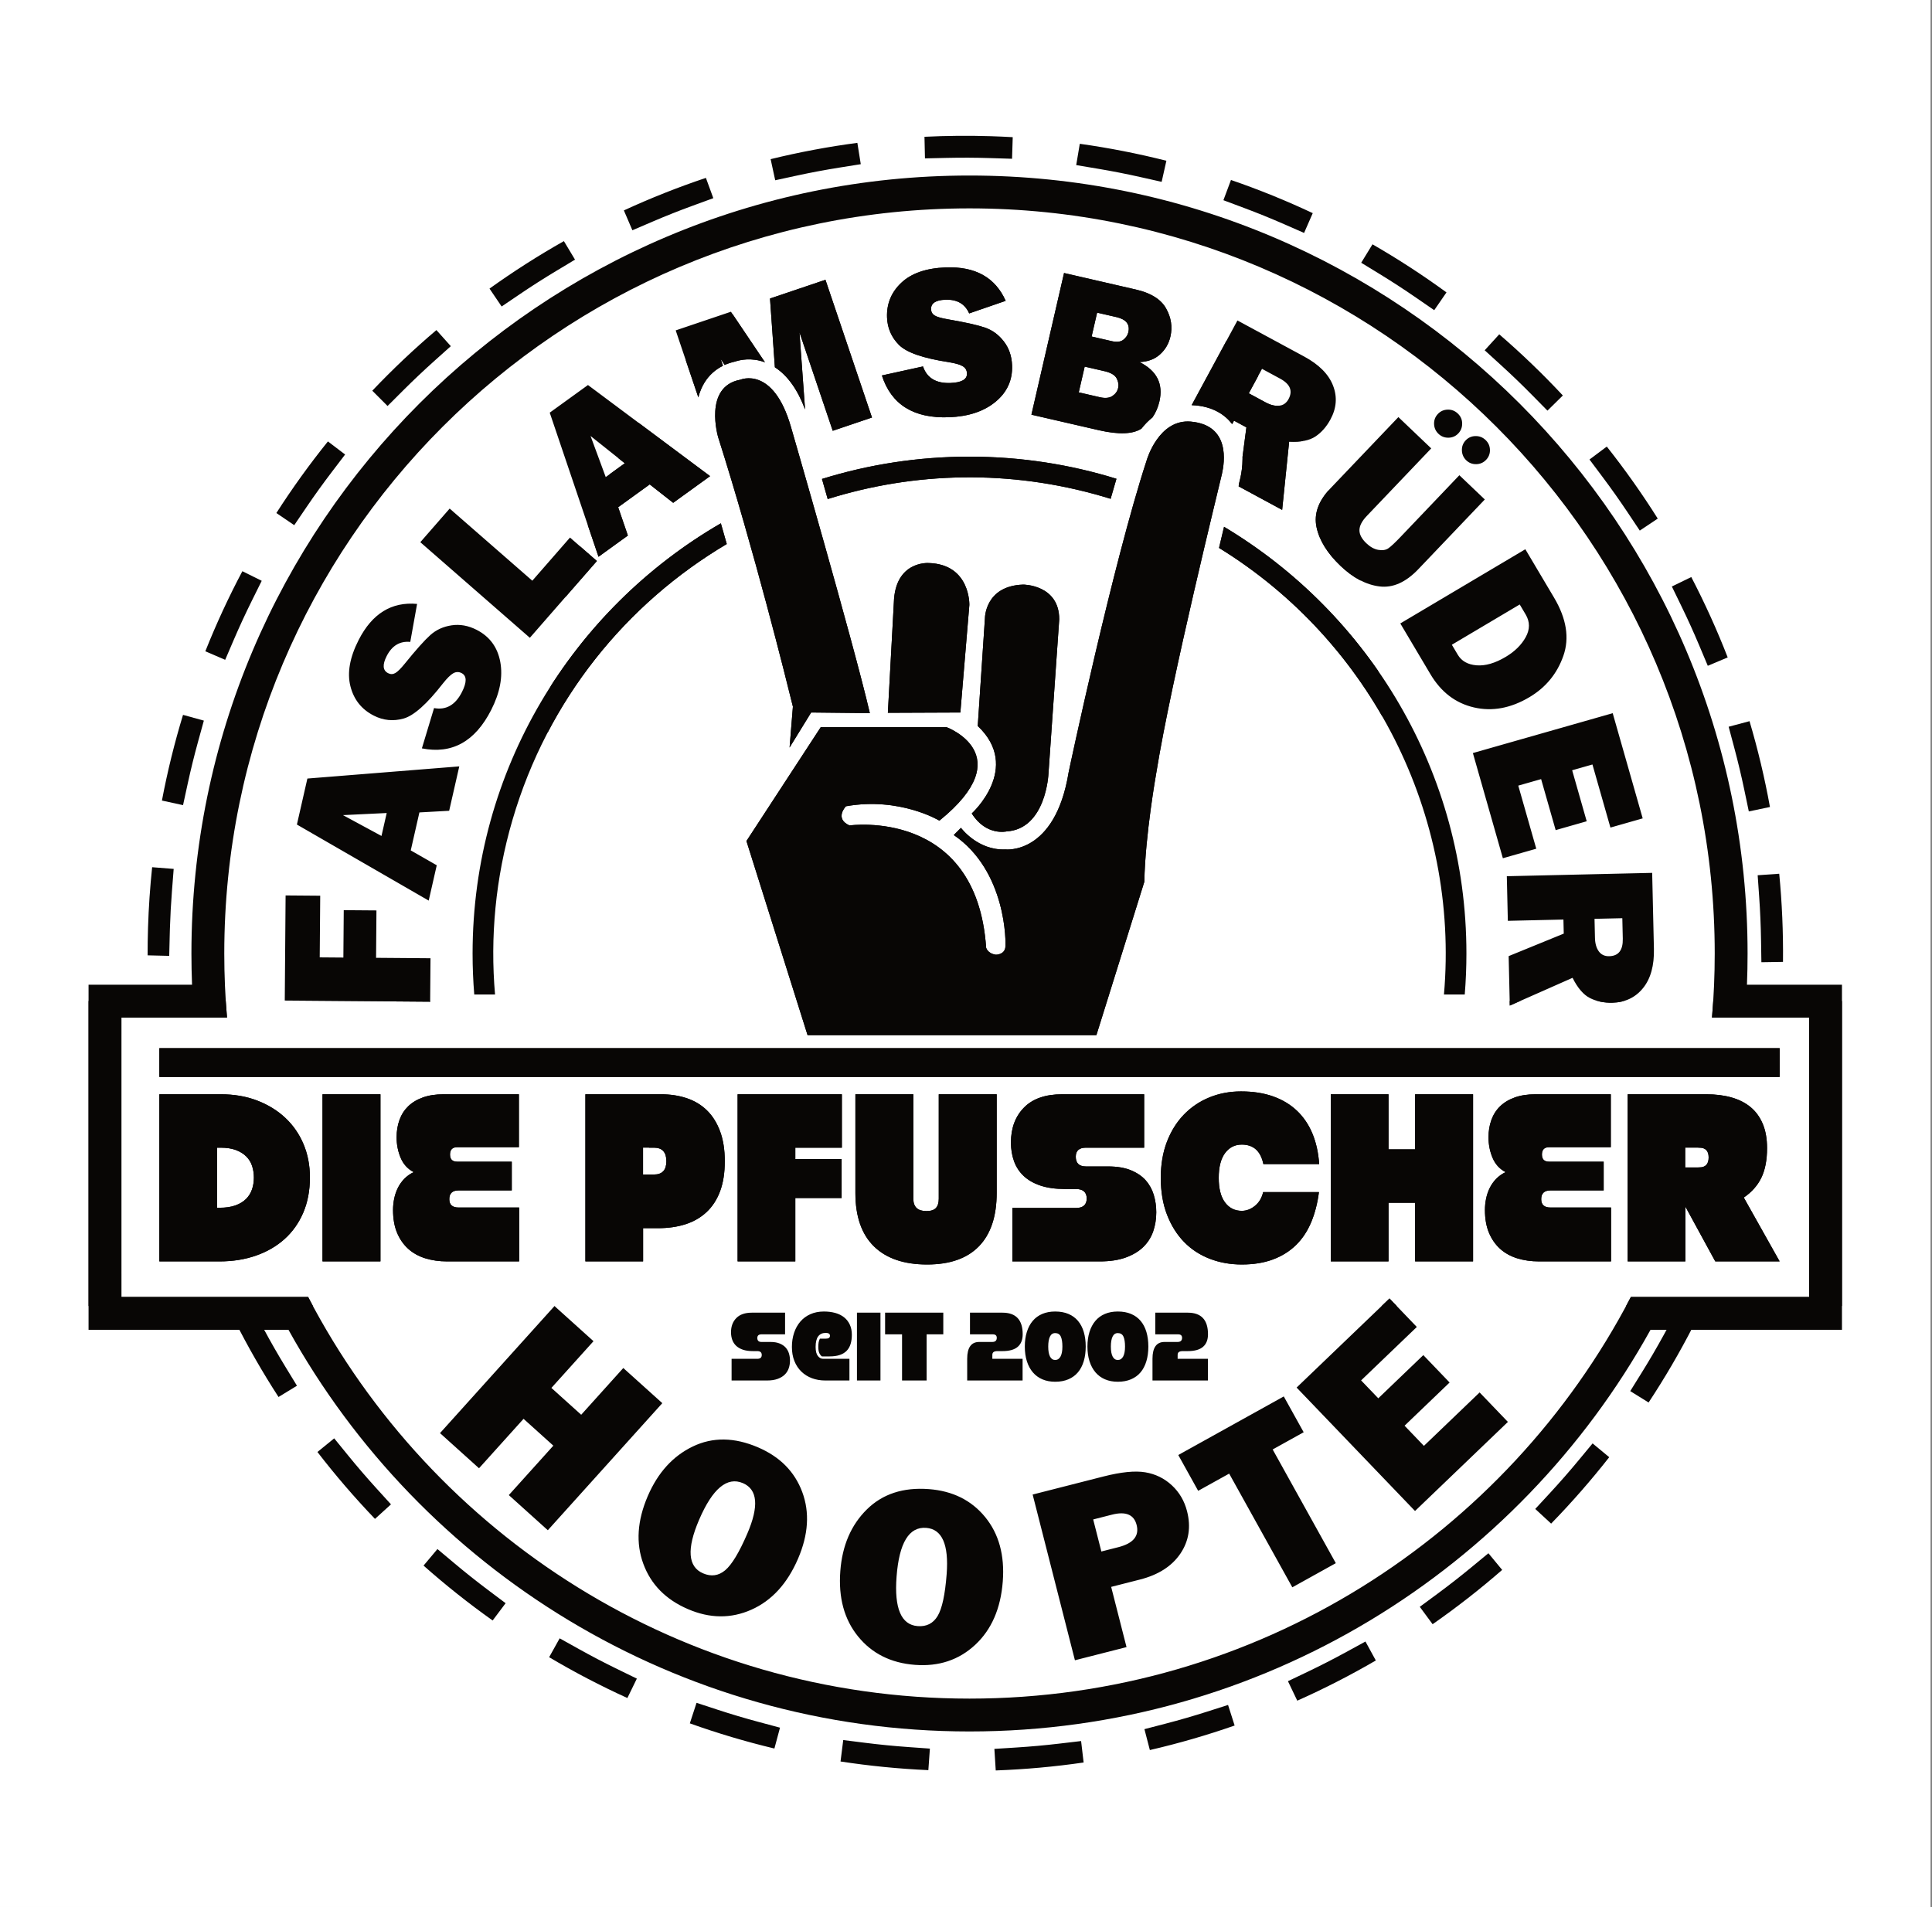
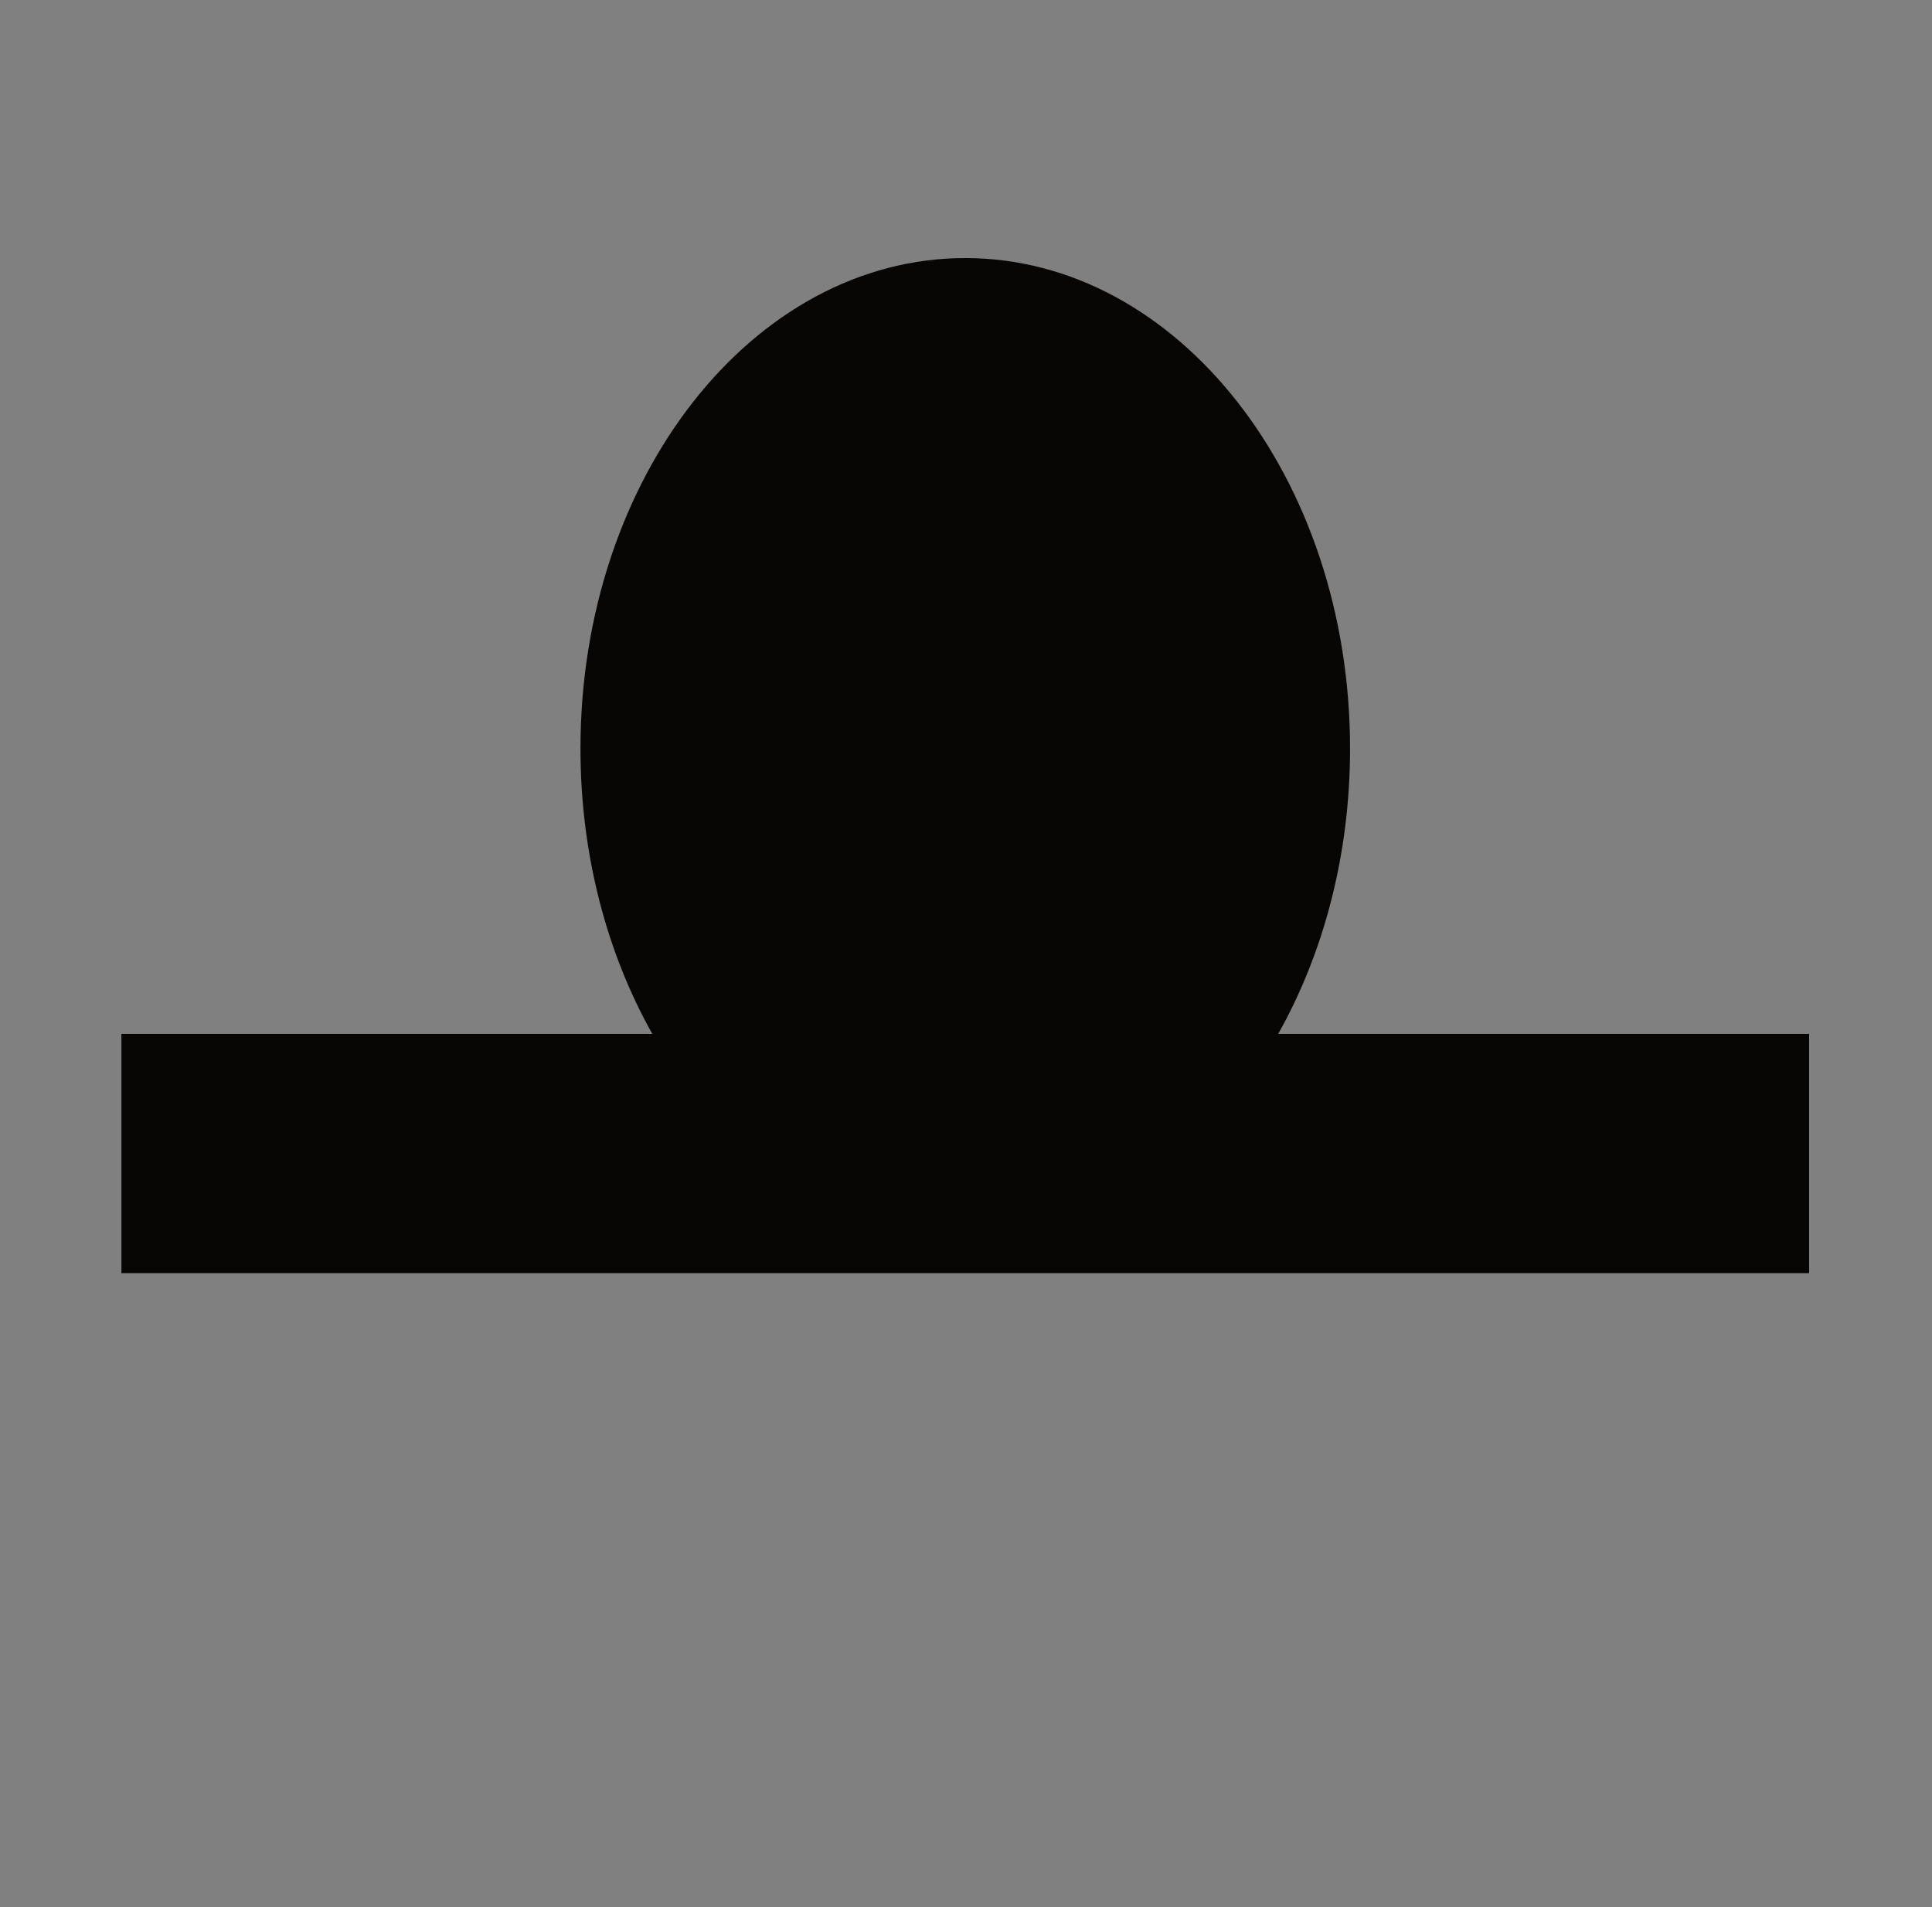
<svg xmlns="http://www.w3.org/2000/svg" width="100%" height="100%" viewBox="0 0 941 929" version="1.1" xml:space="preserve" style="fill-rule:evenodd;clip-rule:evenodd;stroke-linejoin:round;stroke-miterlimit:2;">
  <rect x="0" y="0" width="941" height="929" fill="#808080" stroke="none" />
-   <rect x="0" y="0" width="940.279" height="928.951" style="fill:white;" />
  <g transform="matrix(1.121,0.035,-0.035,1.121,-62.523,-64.572)">
-     <path d="M134.54,468.541C134.409,464.582 134.343,460.607 134.343,456.616C134.343,447.74 134.669,438.938 135.311,430.224L144.685,430.664L144.684,430.666L144.239,440.165C143.983,445.617 143.853,451.102 143.853,456.616C143.853,457.401 143.856,458.185 143.861,458.968L143.925,468.479L134.54,468.541ZM146.651,363.671L155.77,365.879L153.532,375.122C152.063,381.189 150.755,387.318 149.612,393.505L147.883,402.857L138.657,401.152C140.657,388.422 143.335,375.916 146.651,363.671ZM170.463,300.498L178.994,304.404L175.035,313.051C172.432,318.736 169.979,324.504 167.681,330.349L164.201,339.2L155.47,335.767C159.844,323.693 164.856,311.923 170.463,300.498ZM205.838,242.995L213.477,248.446L207.952,256.187C204.314,261.284 200.812,266.483 197.45,271.78L192.353,279.81L184.431,274.781C191.003,263.788 198.153,253.178 205.838,242.995ZM251.417,193.187L257.894,199.977L251.012,206.542C246.476,210.868 242.057,215.317 237.761,219.882L231.244,226.808L224.41,220.377C232.92,210.838 241.936,201.76 251.417,193.187ZM305.55,152.841L310.632,160.728L302.637,165.88C297.363,169.278 292.187,172.815 287.115,176.487L279.411,182.064L273.908,174.463C284.04,166.709 294.601,159.487 305.55,152.841ZM366.336,123.464L369.828,132.171L361.001,135.712C355.172,138.05 349.422,140.542 343.755,143.184L335.135,147.202L331.171,138.698C342.558,133.012 354.294,127.921 366.336,123.464ZM431.604,106.204L433.372,115.418L424.032,117.21C417.854,118.396 411.733,119.746 405.677,121.257L396.449,123.558L394.179,114.454C406.402,111.053 418.89,108.29 431.604,106.204ZM498.964,101.631L498.964,111.017L489.453,111.017C483.146,111.017 476.878,111.186 470.654,111.52L461.157,112.03L460.654,102.66C470.153,101.896 479.758,101.506 489.453,101.506C492.633,101.506 495.803,101.548 498.964,101.631ZM565.982,109.788L564.214,119.003L554.874,117.21C548.746,116.034 542.562,115.021 536.324,114.174L526.9,112.894L528.163,103.596C540.986,104.989 553.605,107.065 565.982,109.788ZM630.224,130.545L626.732,139.253L617.904,135.712C612.104,133.385 606.226,131.212 600.275,129.196L591.268,126.144L594.278,117.258C606.557,121.051 618.553,125.494 630.224,130.545ZM689.346,163.143L684.264,171.031L676.269,165.879C671.007,162.489 665.647,159.238 660.195,156.13L651.932,151.421L656.578,143.269C667.879,149.314 678.815,155.953 689.346,163.143ZM741.253,206.315L734.776,213.106L727.894,206.542C723.359,202.216 718.707,198.013 713.943,193.936L706.716,187.753L712.817,180.623C722.752,188.676 732.245,197.254 741.253,206.315ZM784.117,258.478L776.479,263.929L770.954,256.187C767.31,251.081 763.531,246.079 759.622,241.184L753.687,233.753L761.019,227.897C769.248,237.656 776.962,247.863 784.117,258.478ZM816.361,317.793L807.83,321.699L803.871,313.051C801.257,307.343 798.493,301.718 795.582,296.181L791.157,287.762L799.463,283.397C805.689,294.508 811.336,305.987 816.361,317.793ZM836.73,382.158L827.611,384.366L825.374,375.122C823.894,369.011 822.252,362.963 820.452,356.984L817.711,347.877L826.695,345.173C830.682,357.229 834.04,369.571 836.73,382.158ZM844.487,449.225L835.113,449.665L834.667,440.165C834.372,433.869 833.907,427.617 833.279,421.414L832.32,411.952L841.656,411.006C843.267,423.553 844.223,436.305 844.487,449.225ZM839.516,516.556L830.228,515.23L831.572,505.815C832.453,499.641 833.171,493.414 833.721,487.139L834.551,477.665L843.899,478.484C843.115,491.372 841.642,504.075 839.516,516.556ZM821.864,581.719L812.999,578.648L816.113,569.661C818.158,563.758 820.047,557.783 821.776,551.74L824.392,542.596L833.412,545.177C830.209,557.634 826.347,569.828 821.864,581.719ZM792.124,642.328L784.003,637.627L788.768,629.396C791.904,623.981 794.896,618.473 797.741,612.877L802.05,604.399L810.414,608.651C804.912,620.235 798.802,631.474 792.124,642.328ZM751.456,696.22L744.368,690.071L750.599,682.887C754.705,678.154 758.684,673.308 762.531,668.355L768.366,660.845L775.776,666.601C768.199,676.912 760.078,686.799 751.456,696.22ZM701.379,741.503L695.572,734.131L703.043,728.246C707.97,724.366 712.788,720.354 717.494,716.217L724.636,709.937L730.832,716.984C721.469,725.669 711.637,733.856 701.379,741.503ZM643.666,776.534L639.357,768.199L647.805,763.832C653.381,760.949 658.869,757.919 664.263,754.747L672.461,749.926L677.217,758.015C666.408,764.767 655.211,770.954 643.666,776.534ZM580.35,799.966L577.708,790.964L586.834,788.285C592.864,786.515 598.826,784.585 604.715,782.499L613.68,779.324L616.812,788.168C604.951,792.733 592.784,796.678 580.35,799.966ZM513.73,810.908L512.847,801.566L522.316,800.671C528.586,800.079 534.808,799.319 540.976,798.395L550.382,796.987L551.771,806.266C539.303,808.477 526.61,810.037 513.73,810.908ZM446.238,809.119L447.121,799.777L456.589,800.671C462.797,801.258 469.051,801.68 475.35,801.933L484.852,802.315L484.475,811.692C471.552,811.514 458.794,810.645 446.238,809.119ZM380.304,794.609L382.947,785.607L392.072,788.285C398.064,790.044 404.123,791.645 410.245,793.082L419.504,795.257L417.358,804.39C404.751,801.786 392.386,798.513 380.304,794.609ZM318.343,767.799L322.652,759.464L331.101,763.832C336.657,766.704 342.301,769.431 348.028,772.005L356.702,775.905L352.855,784.462C341.013,779.518 329.496,773.95 318.343,767.799ZM262.584,729.732L268.391,722.361L275.862,728.246C280.783,732.122 285.811,735.867 290.941,739.476L298.72,744.948L293.321,752.623C282.657,745.54 272.398,737.895 262.584,729.732ZM214.986,681.851L222.075,675.702L228.307,682.887C232.415,687.623 236.65,692.247 241.006,696.753L247.616,703.59L240.87,710.113C231.748,701.166 223.105,691.731 214.986,681.851ZM177.252,625.867L185.372,621.166L190.138,629.397C193.282,634.827 196.57,640.165 199.996,645.404L205.201,653.364L197.348,658.499C190.086,648.017 183.373,637.126 177.252,625.867ZM150.815,563.746L159.68,560.675L162.793,569.661C164.85,575.598 167.064,581.461 169.431,587.246L173.032,596.048L164.348,599.601C159.216,587.962 154.692,575.998 150.815,563.746ZM136.701,497.726L145.99,496.4L147.334,505.815C148.224,512.046 149.28,518.224 150.497,524.344L152.354,533.672L143.152,535.503C140.344,523.142 138.181,510.538 136.701,497.726Z" style="fill:rgb(8,6,5);" />
-   </g>
+     </g>
  <path d="M317.706,503.615C295.688,464.45 282.722,416.463 282.722,364.647C282.722,232.775 366.701,125.711 470.14,125.711C573.578,125.711 657.557,232.775 657.557,364.647C657.557,416.463 644.592,464.45 622.574,503.615L881.15,503.615L881.15,620.196L59.13,620.196L59.13,503.615L317.706,503.615Z" style="fill:rgb(8,6,5);" />
-   <path d="M291.87,487.615C275.879,451.22 266.722,409.285 266.722,364.647C266.722,223.014 359.045,109.711 470.14,109.711C581.234,109.711 673.557,223.014 673.557,364.647C673.557,409.285 664.401,451.22 648.41,487.615L897.15,487.615L897.15,636.196L43.13,636.196L43.13,487.615L291.87,487.615ZM317.706,503.615L59.13,503.615L59.13,620.196L881.15,620.196L881.15,503.615L622.574,503.615C644.592,464.45 657.557,416.463 657.557,364.647C657.557,232.775 573.578,125.711 470.14,125.711C366.701,125.711 282.722,232.775 282.722,364.647C282.722,416.463 295.688,464.45 317.706,503.615Z" style="fill:rgb(8,6,5);" />
  <g transform="matrix(1,0,0,1,59.13,69.062)">
-     <path d="M822.02,562.727L735.21,562.727C674.672,678.947 553.077,758.382 413.075,758.382C273.073,758.382 151.478,678.947 90.941,562.727L0,562.727L0,426.631L51.433,426.631C50.554,416.341 50.106,405.929 50.106,395.413C50.106,195.085 212.747,32.444 413.075,32.444C613.403,32.444 776.044,195.085 776.044,395.413C776.044,405.929 775.596,416.341 774.717,426.631L822.02,426.631L822.02,562.727ZM268.75,175.875L286.729,162.882L227.248,118.495L208.621,131.957L232.382,202.158L246.685,191.822L241.956,178.02L257.332,166.908L268.75,175.875ZM235.896,163.325L228.506,143.32L245.182,156.614L235.896,163.325ZM146.352,295.49C161.009,298.418 172.256,292.193 180.092,276.816C184.38,268.403 185.861,260.599 184.537,253.403C183.213,246.206 179.359,240.981 172.976,237.728C168.936,235.67 164.887,234.944 160.829,235.553C156.771,236.161 153.318,237.739 150.472,240.288C147.626,242.837 143.48,247.48 138.035,254.217C136.054,256.663 134.496,258.199 133.362,258.824C132.228,259.45 131.076,259.464 129.905,258.867C127.285,257.532 127.051,254.754 129.203,250.532C131.794,245.448 135.625,243.149 140.694,243.637L144.015,225.124C131.587,223.992 122.099,229.851 115.551,242.701C111.232,251.176 109.895,258.676 111.54,265.201C113.185,271.726 116.982,276.505 122.931,279.536C127.554,281.893 132.378,282.371 137.401,280.973C142.423,279.574 148.814,273.883 156.573,263.9C158.634,261.3 160.328,259.63 161.657,258.89C162.985,258.15 164.327,258.126 165.683,258.817C168.271,260.136 168.325,263.23 165.843,268.099C162.655,274.355 158.134,276.943 152.28,275.86L146.352,295.49ZM275.93,714.781C286.619,719.383 296.923,719.477 306.841,715.064C316.759,710.651 324.333,702.372 329.562,690.225C334.614,678.49 335.299,667.665 331.615,657.75C327.931,647.836 320.763,640.586 310.112,636C298.601,631.045 287.998,630.899 278.304,635.564C268.61,640.228 261.301,648.279 256.377,659.715C251.229,671.675 250.509,682.684 254.22,692.743C257.93,702.801 265.167,710.148 275.93,714.781ZM283.3,697.354C275.9,694.169 275.265,685.456 281.395,671.217C287.928,656.043 295.043,650.113 302.742,653.428C309.881,656.501 310.586,664.69 304.858,677.995C300.9,687.189 297.308,693.14 294.082,695.849C290.855,698.558 287.262,699.06 283.3,697.354ZM97.949,545.41L126.171,545.41L126.171,463.983L97.949,463.983L97.949,545.41ZM502.19,134.285C503.78,131.973 504.908,129.371 505.574,126.479C507.545,117.918 504.313,111.531 495.878,107.317C499.961,107.157 503.291,105.91 505.87,103.576C508.448,101.241 510.133,98.355 510.925,94.917C512.011,90.199 511.309,85.618 508.818,81.176C506.327,76.734 501.442,73.675 494.162,71.998L459.126,63.931L443.235,132.941L476.097,140.508C485.723,142.724 492.633,142.468 496.828,139.74C498.338,137.783 500.118,135.919 502.19,134.285ZM466.289,122.065L469.176,109.527L478.782,111.739C481.883,112.453 483.861,113.61 484.718,115.209C485.574,116.808 485.82,118.399 485.455,119.984C485.09,121.568 484.164,122.854 482.677,123.842C481.189,124.831 479.164,125.03 476.603,124.44L466.289,122.065ZM472.552,94.866L475.23,83.238L484.684,85.415C489.403,86.501 491.319,88.966 490.435,92.808C490.109,94.223 489.297,95.438 487.998,96.453C486.7,97.467 484.821,97.691 482.36,97.124L472.552,94.866ZM433.952,545.41L476.517,545.41C481.452,545.41 485.673,544.774 489.182,543.502C492.69,542.23 495.543,540.514 497.741,538.355C499.939,536.196 501.539,533.671 502.541,530.779C503.544,527.887 504.045,524.784 504.045,521.468C504.045,518.538 503.64,515.723 502.83,513.025C502.021,510.326 500.71,507.955 498.898,505.911C497.086,503.868 494.676,502.229 491.669,500.995C488.661,499.762 484.96,499.145 480.565,499.145L469.808,499.145C466.493,499.145 464.835,497.564 464.835,494.403C464.835,491.472 466.493,490.007 469.808,490.007L498.146,490.007L498.146,463.983L458.242,463.983C450.068,463.983 443.861,466.142 439.62,470.46C435.379,474.778 433.258,480.446 433.258,487.463C433.258,490.779 433.76,493.824 434.762,496.6C435.764,499.376 437.326,501.767 439.446,503.771C441.567,505.776 444.285,507.338 447.601,508.456C450.916,509.574 454.888,510.133 459.514,510.133L464.835,510.133C468.382,510.133 470.155,511.675 470.155,514.76C470.155,517.844 468.382,519.386 464.835,519.386L433.952,519.386L433.952,545.41ZM485.305,604.028C487.746,604.028 489.897,603.629 491.759,602.831C493.62,602.033 495.169,600.899 496.405,599.429C497.641,597.958 498.58,596.159 499.221,594.031C499.862,591.904 500.183,589.526 500.183,586.897C500.183,584.269 499.87,581.899 499.244,579.787C498.619,577.675 497.68,575.876 496.428,574.39C495.177,572.904 493.62,571.769 491.759,570.987C489.897,570.205 487.746,569.814 485.305,569.814C482.959,569.814 480.862,570.205 479.016,570.987C477.17,571.769 475.621,572.904 474.37,574.39C473.118,575.876 472.164,577.675 471.507,579.787C470.85,581.899 470.521,584.269 470.521,586.897C470.521,589.557 470.858,591.943 471.53,594.055C472.203,596.167 473.173,597.966 474.44,599.452C475.707,600.938 477.256,602.073 479.087,602.855C480.917,603.637 482.99,604.028 485.305,604.028ZM485.305,593.421C484.21,593.421 483.373,592.866 482.794,591.755C482.216,590.644 481.926,589.025 481.926,586.897C481.926,584.832 482.2,583.221 482.747,582.063C483.295,580.906 484.148,580.327 485.305,580.327C486.619,580.327 487.535,580.89 488.051,582.016C488.567,583.143 488.825,584.77 488.825,586.897C488.825,589.025 488.52,590.644 487.91,591.755C487.3,592.866 486.432,593.421 485.305,593.421ZM313.467,107.425L296.887,82.789L269.977,91.88L281.002,124.516C281.669,121.884 282.662,119.488 283.974,117.348C286.17,113.766 289.234,110.986 292.995,109.119L291.869,105.786L293.83,108.724C295.395,108.021 297.073,107.47 298.852,107.077C301.18,106.285 306.797,104.946 313.467,107.425ZM776.318,545.41L807.663,545.41L790.197,514.297C794.053,511.675 796.906,508.456 798.757,504.639C800.607,500.822 801.532,496.022 801.532,490.239C801.532,485.689 800.838,481.757 799.451,478.441C798.063,475.125 796.096,472.407 793.552,470.287C791.007,468.166 787.903,466.585 784.241,465.544C780.578,464.504 776.472,463.983 771.923,463.983L733.638,463.983L733.638,545.41L761.744,545.41L761.744,518.692L776.318,545.41ZM768.568,499.608L761.744,499.608L761.744,490.007L768.568,490.007C771.576,490.007 773.079,491.588 773.079,494.75C773.079,497.988 771.576,499.608 768.568,499.608ZM218.497,192.792L200.142,213.819L159.885,178.679L145.59,195.056L198.941,241.625L231.59,204.221L218.497,192.792ZM18.487,545.41L47.75,545.41C54.228,545.41 60.165,544.466 65.563,542.577C70.96,540.688 75.606,537.989 79.5,534.48C83.394,530.972 86.421,526.692 88.58,521.642C90.739,516.591 91.818,510.865 91.818,504.465C91.818,498.605 90.777,493.207 88.696,488.272C86.614,483.337 83.664,479.077 79.847,475.492C76.03,471.906 71.462,469.092 66.141,467.048C60.821,465.005 54.883,463.983 48.329,463.983L18.487,463.983L18.487,545.41ZM47.75,519.27L46.594,519.27L46.594,490.007L48.329,490.007C51.259,490.007 53.746,490.393 55.789,491.164C57.833,491.935 59.51,492.976 60.821,494.287C62.131,495.598 63.076,497.14 63.654,498.914C64.233,500.687 64.522,502.576 64.522,504.581C64.522,506.663 64.212,508.591 63.596,510.364C62.98,512.138 62.016,513.68 60.705,514.991C59.394,516.302 57.678,517.343 55.558,518.114C53.437,518.885 50.835,519.27 47.75,519.27ZM263.455,614.457L244.454,597.34L223.946,620.105L209.435,607.032L229.942,584.268L210.942,567.151L155.179,629.051L174.18,646.168L195.872,622.088L210.384,635.16L188.692,659.241L207.692,676.357L263.455,614.457ZM225.989,545.41L254.095,545.41L254.095,529.218L261.497,529.218C266.355,529.218 270.77,528.581 274.741,527.309C278.712,526.037 282.124,524.07 284.977,521.41C287.83,518.75 290.028,515.376 291.57,511.29C293.112,507.203 293.883,502.306 293.883,496.6C293.883,490.971 293.112,486.094 291.57,481.969C290.028,477.843 287.888,474.451 285.151,471.79C282.413,469.13 279.136,467.164 275.319,465.891C271.502,464.619 267.319,463.983 262.77,463.983L225.989,463.983L225.989,545.41ZM259.415,503.077L254.095,503.077L254.095,490.007L259.415,490.007C263.425,490.007 265.43,492.205 265.43,496.6C265.43,500.918 263.425,503.077 259.415,503.077ZM544.333,166.53L544.158,167.859L565.357,179.319L568.764,146.071C574.341,146.373 578.604,145.542 581.553,143.577C584.502,141.613 586.946,138.836 588.887,135.246C591.864,129.739 592.276,124.231 590.123,118.723C587.97,113.215 583.303,108.52 576.123,104.638L543.583,87.047L521.281,128.3C531.972,128.696 537.834,133.448 540.871,137.375C540.914,137.43 540.956,137.485 540.998,137.54L541.907,135.858L547.937,139.117L546.046,153.504C546.052,153.794 546.055,154.082 546.055,154.367C546.055,158.26 545.472,161.637 545.01,163.703L544.333,166.53ZM549.111,122.531L555.551,110.62L564.359,115.381C569.257,118.029 570.629,121.346 568.475,125.332C567.422,127.279 565.894,128.36 563.891,128.575C561.888,128.789 559.684,128.247 557.281,126.947L549.111,122.531ZM398.097,463.983L398.097,514.875C398.097,516.88 397.634,518.384 396.709,519.386C395.783,520.388 394.241,520.89 392.082,520.89C387.841,520.89 385.721,518.885 385.721,514.875L385.721,463.983L357.499,463.983L357.499,512.099C357.499,523.511 360.506,532.167 366.52,538.066C372.535,543.965 381.171,546.914 392.429,546.914C403.533,546.914 411.957,543.945 417.702,538.008C423.446,532.072 426.319,523.396 426.319,511.984L426.319,463.983L398.097,463.983ZM676.229,420.784L706.795,407.264C709.297,412.257 712.131,415.548 715.299,417.135C718.466,418.723 722.09,419.47 726.17,419.376C732.429,419.232 737.417,416.86 741.134,412.26C744.851,407.66 746.615,401.28 746.428,393.119L745.577,356.139L674.78,357.767L675.28,379.499L702.354,378.876L702.511,385.729L675.675,396.692L676.229,420.784ZM717.499,378.528L731.036,378.217L731.266,388.227C731.394,393.794 729.193,396.629 724.664,396.733C722.451,396.784 720.755,395.993 719.575,394.36C718.396,392.726 717.775,390.543 717.712,387.812L717.499,378.528ZM556.209,497.988L583.39,497.988C583.005,492.436 581.906,487.482 580.094,483.125C578.282,478.769 575.776,475.067 572.576,472.022C569.376,468.976 565.501,466.643 560.951,465.024C556.402,463.405 551.197,462.595 545.337,462.595C539.785,462.595 534.619,463.578 529.838,465.544C525.057,467.511 520.912,470.325 517.404,473.988C513.895,477.651 511.158,482.065 509.192,487.231C507.226,492.398 506.242,498.22 506.242,504.697C506.242,511.482 507.264,517.497 509.307,522.74C511.351,527.985 514.127,532.399 517.635,535.984C521.143,539.569 525.308,542.288 530.127,544.138C534.946,545.989 540.132,546.914 545.684,546.914C551.467,546.914 556.556,546.085 560.951,544.427C565.347,542.769 569.086,540.418 572.171,537.372C575.255,534.326 577.703,530.625 579.516,526.268C581.328,521.911 582.581,517.034 583.275,511.637L556.094,511.637C555.477,514.413 554.166,516.629 552.161,518.287C550.156,519.945 547.997,520.774 545.684,520.774C542.291,520.774 539.573,519.405 537.529,516.668C535.486,513.931 534.464,509.94 534.464,504.697C534.464,499.453 535.486,495.444 537.529,492.668C539.573,489.892 542.291,488.504 545.684,488.504C551.39,488.504 554.898,491.665 556.209,497.988ZM386.522,741.94C398.126,742.824 407.902,739.57 415.852,732.177C423.801,724.784 428.278,714.495 429.283,701.309C430.254,688.569 427.388,678.108 420.687,669.926C413.985,661.743 404.853,657.211 393.29,656.33C380.793,655.378 370.717,658.681 363.061,666.239C355.405,673.797 351.104,683.783 350.158,696.199C349.169,709.182 352.061,719.829 358.834,728.139C365.608,736.449 374.837,741.05 386.522,741.94ZM387.838,723.065C379.804,722.453 376.377,714.417 377.554,698.959C378.809,682.487 383.616,674.569 391.974,675.206C399.723,675.796 403.048,683.313 401.947,697.757C401.187,707.738 399.72,714.533 397.548,718.142C395.375,721.751 392.138,723.392 387.838,723.065ZM641.501,142.272C642.853,143.56 644.477,144.188 646.372,144.155C648.267,144.123 649.859,143.43 651.148,142.078C652.413,140.752 653.041,139.141 653.032,137.245C653.024,135.349 652.319,133.733 650.917,132.397C649.515,131.06 647.867,130.42 645.972,130.478C644.078,130.535 642.498,131.227 641.233,132.554C639.921,133.931 639.293,135.566 639.35,137.461C639.408,139.355 640.125,140.959 641.501,142.272ZM300.129,545.41L328.236,545.41L328.236,514.528L350.79,514.528L350.79,495.559L328.236,495.559L328.236,490.007L350.906,490.007L350.906,463.983L300.129,463.983L300.129,545.41ZM622.904,234.636L637.573,259.352C642.746,268.066 649.799,273.462 658.734,275.54C667.669,277.617 676.687,275.956 685.788,270.553C693.759,265.823 699.269,259.113 702.318,250.426C705.367,241.739 703.855,232.279 697.782,222.048L683.802,198.492L622.904,234.636ZM648.007,245.015L681.066,225.394L683.952,230.257C686.071,233.826 686.084,237.508 683.993,241.303C681.902,245.098 678.64,248.311 674.209,250.941C669.033,254.013 664.313,255.377 660.047,255.033C655.78,254.689 652.729,252.971 650.894,249.878L648.007,245.015ZM325.444,295.088L335.952,278.015L364.536,278.321C356.474,243.635 326.061,138.727 326.061,138.727C317.431,108.995 301.511,115.892 301.511,115.892C283.268,119.217 290.666,143.957 290.666,143.957C308.073,198.722 323.7,261.47 327.06,275.157L325.444,295.088ZM630.118,545.41L658.34,545.41L658.34,463.983L630.118,463.983L630.118,490.817L617.164,490.817L617.164,463.983L589.058,463.983L589.058,545.41L617.164,545.41L617.164,516.841L630.118,516.841L630.118,545.41ZM502.201,603.418L529.188,603.418L529.188,592.858L514.451,592.858L514.451,590.981C514.451,590.292 514.662,589.807 515.084,589.526C515.507,589.244 516.14,589.103 516.985,589.103L519.379,589.103C522.727,589.103 525.206,588.407 526.818,587.015C528.429,585.622 529.235,583.581 529.235,580.89C529.235,573.881 525.949,570.377 519.379,570.377L503.562,570.377L503.562,580.937L514.685,580.937C515.968,580.937 516.61,581.5 516.61,582.627C516.61,583.972 515.874,584.645 514.404,584.645L508.068,584.645C506.097,584.645 504.626,585.333 503.656,586.71C502.686,588.086 502.201,590.12 502.201,592.811L502.201,603.418ZM560.735,637.013L575.836,628.627L566.146,611.179L514.761,639.715L524.451,657.164L539.552,648.778L570.311,704.164L591.494,692.4L560.735,637.013ZM413.003,225.632C413.003,225.632 413.588,205.785 393.157,205.202C393.157,205.202 376.814,204.035 376.23,224.465L373.312,278.166L408.627,278.02L413.003,225.632ZM370.402,113.837C374.993,128.06 385.911,134.844 403.157,134.188C412.593,133.828 420.129,131.316 425.766,126.651C431.403,121.986 434.086,116.074 433.813,108.915C433.641,104.384 432.299,100.495 429.79,97.249C427.28,94.002 424.218,91.758 420.605,90.516C416.992,89.274 410.917,87.918 402.379,86.45C399.278,85.913 397.178,85.301 396.079,84.616C394.98,83.931 394.405,82.932 394.355,81.619C394.243,78.681 396.555,77.122 401.29,76.942C406.993,76.725 410.867,78.948 412.914,83.612L430.696,77.484C425.624,66.082 415.882,60.655 401.47,61.204C391.965,61.566 384.766,64.056 379.871,68.674C374.976,73.292 372.655,78.937 372.909,85.609C373.107,90.794 375.041,95.239 378.711,98.942C382.381,102.645 390.466,105.45 402.966,107.356C406.24,107.887 408.524,108.552 409.818,109.351C411.112,110.15 411.787,111.31 411.845,112.83C411.956,115.734 409.281,117.289 403.82,117.497C396.804,117.764 392.341,115.078 390.43,109.44L370.402,113.837ZM158.672,545.41L193.718,545.41L193.718,519.155L164.224,519.155C161.217,519.155 159.713,517.805 159.713,515.106C159.713,512.253 161.217,510.827 164.224,510.827L190.133,510.827L190.133,496.832L163.53,496.832C161.217,496.832 160.06,495.675 160.06,493.362C160.06,490.971 161.217,489.776 163.53,489.776L193.603,489.776L193.603,463.983L156.937,463.983C153.082,463.983 149.708,464.504 146.817,465.544C143.925,466.585 141.535,468.031 139.645,469.882C137.756,471.733 136.349,473.949 135.424,476.533C134.498,479.116 134.036,481.911 134.036,484.918C134.036,488.465 134.691,491.8 136.002,494.923C137.313,498.046 139.433,500.379 142.364,501.921C140.59,502.769 139.067,503.849 137.795,505.159C136.523,506.47 135.482,507.935 134.672,509.555C133.862,511.174 133.265,512.909 132.879,514.76C132.494,516.61 132.301,518.461 132.301,520.311C132.301,524.629 132.956,528.35 134.267,531.473C135.578,534.596 137.39,537.198 139.703,539.28C142.017,541.362 144.793,542.904 148.031,543.907C151.27,544.909 154.817,545.41 158.672,545.41ZM661.535,609.236L634.401,635.262L624.979,625.439L646.915,604.399L634.114,591.052L612.178,612.092L603.812,603.37L630.946,577.345L617.638,563.469L572.4,606.86L630.07,666.986L675.308,623.596L661.535,609.236ZM358.257,603.418L369.709,603.418L369.709,570.377L358.257,570.377L358.257,603.418ZM414.172,327.197C421.176,338.289 431.099,335.954 431.099,335.954C450.361,334.785 451.527,307.936 451.527,307.936L456.782,232.637C456.782,215.709 439.269,215.709 439.269,215.709C420.59,216.293 420.593,232.052 420.593,232.052L417.09,284.586C438.687,305.016 414.172,327.197 414.172,327.197ZM690.495,545.41L725.541,545.41L725.541,519.155L696.047,519.155C693.04,519.155 691.536,517.805 691.536,515.106C691.536,512.253 693.04,510.827 696.047,510.827L721.956,510.827L721.956,496.832L695.353,496.832C693.04,496.832 691.883,495.675 691.883,493.362C691.883,490.971 693.04,489.776 695.353,489.776L725.426,489.776L725.426,463.983L688.76,463.983C684.905,463.983 681.531,464.504 678.64,465.544C675.748,466.585 673.358,468.031 671.468,469.882C669.579,471.733 668.172,473.949 667.247,476.533C666.321,479.116 665.859,481.911 665.859,484.918C665.859,488.465 666.514,491.8 667.825,494.923C669.136,498.046 671.256,500.379 674.186,501.921C672.413,502.769 670.89,503.849 669.618,505.159C668.345,506.47 667.304,507.935 666.495,509.555C665.685,511.174 665.088,512.909 664.702,514.76C664.316,516.61 664.124,518.461 664.124,520.311C664.124,524.629 664.779,528.35 666.09,531.473C667.401,534.596 669.213,537.198 671.526,539.28C673.839,541.362 676.615,542.904 679.854,543.907C683.093,544.909 686.64,545.41 690.495,545.41ZM124.222,374.432L108.295,374.306L108.112,397.392L96.595,397.301L96.833,367.263L79.973,367.13L79.567,418.333L150.381,418.895L150.548,397.728L124.039,397.518L124.222,374.432ZM332.99,130.392L330.256,92.818L346.462,140.789L365.582,134.33L342.917,67.239L315.908,76.363L318.282,109.846C324.449,113.826 329.377,120.711 332.99,130.392ZM454.799,604.028C457.239,604.028 459.39,603.629 461.252,602.831C463.114,602.033 464.663,600.899 465.898,599.429C467.134,597.958 468.073,596.159 468.714,594.031C469.356,591.904 469.677,589.526 469.677,586.897C469.677,584.269 469.364,581.899 468.738,579.787C468.112,577.675 467.173,575.876 465.922,574.39C464.67,572.904 463.114,571.769 461.252,570.987C459.39,570.205 457.239,569.814 454.799,569.814C452.452,569.814 450.356,570.205 448.51,570.987C446.664,571.769 445.115,572.904 443.863,574.39C442.612,575.876 441.657,577.675 441,579.787C440.343,581.899 440.015,584.269 440.015,586.897C440.015,589.557 440.351,591.943 441.024,594.055C441.697,596.167 442.666,597.966 443.934,599.452C445.201,600.938 446.75,602.073 448.58,602.855C450.41,603.637 452.483,604.028 454.799,604.028ZM454.799,593.421C453.704,593.421 452.867,592.866 452.288,591.755C451.709,590.644 451.42,589.025 451.42,586.897C451.42,584.832 451.693,583.221 452.241,582.063C452.788,580.906 453.641,580.327 454.799,580.327C456.113,580.327 457.028,580.89 457.544,582.016C458.061,583.143 458.319,584.77 458.319,586.897C458.319,589.025 458.014,590.644 457.404,591.755C456.793,592.866 455.925,593.421 454.799,593.421ZM342.863,603.418L354.596,603.418L354.596,592.858L341.737,592.858C340.767,592.858 339.922,592.389 339.202,591.45C338.483,590.511 338.123,589.056 338.123,587.085C338.123,584.738 338.545,583.01 339.39,581.899C340.235,580.788 341.455,580.233 343.051,580.233C344.427,580.233 345.116,580.687 345.116,581.594C345.116,582.095 344.944,582.462 344.6,582.697C344.255,582.932 343.676,583.049 342.863,583.049L340.188,583.049C339.906,583.643 339.711,584.238 339.601,584.832C339.492,585.427 339.437,586.178 339.437,587.085C339.437,588.368 339.601,589.361 339.93,590.065C340.258,590.769 340.673,591.309 341.173,591.685L344.928,591.685C346.868,591.685 348.526,591.45 349.903,590.981C351.28,590.511 352.398,589.831 353.259,588.939C354.119,588.047 354.753,586.944 355.159,585.63C355.566,584.316 355.77,582.83 355.77,581.172C355.77,579.294 355.441,577.644 354.784,576.22C354.127,574.796 353.204,573.608 352.015,572.653C350.826,571.699 349.395,570.987 347.721,570.518C346.047,570.048 344.193,569.814 342.159,569.814C339.718,569.814 337.528,570.244 335.588,571.104C333.648,571.965 332.014,573.169 330.684,574.718C329.354,576.267 328.337,578.097 327.633,580.209C326.929,582.321 326.577,584.613 326.577,587.085C326.577,589.651 326.984,591.943 327.797,593.961C328.611,595.979 329.745,597.692 331.2,599.1C332.655,600.508 334.376,601.58 336.363,602.315C338.35,603.05 340.516,603.418 342.863,603.418ZM297.197,603.418L314.468,603.418C316.471,603.418 318.184,603.16 319.608,602.644C321.031,602.127 322.189,601.431 323.081,600.555C323.972,599.679 324.622,598.654 325.028,597.481C325.435,596.308 325.638,595.048 325.638,593.703C325.638,592.514 325.474,591.372 325.146,590.277C324.817,589.182 324.285,588.219 323.55,587.39C322.815,586.561 321.837,585.896 320.617,585.396C319.396,584.895 317.895,584.645 316.111,584.645L311.746,584.645C310.401,584.645 309.728,584.003 309.728,582.72C309.728,581.531 310.401,580.937 311.746,580.937L323.245,580.937L323.245,570.377L307.053,570.377C303.736,570.377 301.218,571.253 299.497,573.005C297.776,574.757 296.915,577.057 296.915,579.904C296.915,581.25 297.119,582.486 297.525,583.612C297.932,584.738 298.566,585.708 299.426,586.522C300.287,587.335 301.39,587.969 302.735,588.423C304.081,588.876 305.692,589.103 307.569,589.103L309.728,589.103C311.167,589.103 311.887,589.729 311.887,590.981C311.887,592.232 311.167,592.858 309.728,592.858L297.197,592.858L297.197,603.418ZM159.639,325.894L164.566,304.265L90.586,310.192L85.481,332.601L149.673,369.645L153.593,352.439L140.93,345.193L145.143,326.696L159.639,325.894ZM126.677,338.156L107.919,328.009L129.22,326.985L126.677,338.156ZM411.949,603.418L438.935,603.418L438.935,592.858L424.198,592.858L424.198,590.981C424.198,590.292 424.409,589.807 424.832,589.526C425.254,589.244 425.888,589.103 426.733,589.103L429.126,589.103C432.474,589.103 434.954,588.407 436.565,587.015C438.177,585.622 438.982,583.581 438.982,580.89C438.982,573.881 435.697,570.377 429.126,570.377L413.31,570.377L413.31,580.937L424.433,580.937C425.716,580.937 426.357,581.5 426.357,582.627C426.357,583.972 425.622,584.645 424.151,584.645L417.815,584.645C415.844,584.645 414.374,585.333 413.404,586.71C412.434,588.086 411.949,590.12 411.949,592.811L411.949,603.418ZM294.848,195.95C293.906,192.616 292.946,189.248 291.97,185.859C219.7,227.745 171.046,305.942 171.046,395.413C171.046,402.14 171.322,408.804 171.861,415.393L181.985,415.393C179.559,387.543 182.165,358.79 190.473,330.36C207.631,271.648 246.025,224.872 294.848,195.95ZM482.075,703.957L496.092,700.382C505.042,698.1 511.595,693.909 515.75,687.81C519.906,681.711 521.003,674.817 519.042,667.129C517.755,662.082 515.281,657.862 511.625,654.47C507.967,651.078 503.649,648.967 498.671,648.137C493.693,647.307 486.907,647.988 478.312,650.18L443.832,658.974L464.422,739.703L489.557,733.292L482.075,703.957ZM477.301,686.719L473.319,671.106L482.426,668.783C489.169,667.063 493.183,668.727 494.471,673.774C495.838,679.136 492.875,682.747 485.581,684.608L477.301,686.719ZM689.124,344.372L680.361,313.639L691.487,310.467L698.571,335.313L713.688,331.003L706.604,306.157L716.483,303.34L725.245,334.073L740.961,329.593L726.352,278.354L658.25,297.771L672.859,349.01L689.124,344.372ZM655.056,155.196C656.383,156.461 657.994,157.077 659.889,157.044C661.784,157.011 663.388,156.306 664.701,154.929C665.99,153.577 666.612,151.96 666.567,150.078C666.522,148.195 665.811,146.597 664.434,145.285C663.057,143.972 661.422,143.332 659.526,143.365C657.631,143.398 656.039,144.09 654.751,145.442C653.462,146.794 652.846,148.429 652.904,150.348C652.962,152.267 653.68,153.883 655.056,155.196ZM341.218,164.248C342.105,167.354 343.039,170.63 344.008,174.039C386.178,160.828 432.568,159.497 478.128,172.811C479.362,173.172 480.591,173.542 481.814,173.921C482.764,170.566 483.711,167.305 484.648,164.16C462.025,157.156 437.987,153.385 413.075,153.385C388.059,153.385 363.924,157.188 341.218,164.248ZM380.222,603.418L392.19,603.418L392.19,580.937L400.309,580.937L400.309,570.377L371.962,570.377L371.962,580.937L380.222,580.937L380.222,603.418ZM664.06,174.246L651.669,162.432L623.065,192.433C620.225,195.411 618.197,197.301 616.981,198.101C615.765,198.901 614.164,199.131 612.178,198.79C610.191,198.449 608.25,197.374 606.353,195.566C604.081,193.4 602.964,191.259 603.002,189.145C603.04,187.031 604.228,184.747 606.567,182.294L637.964,149.365L621.969,134.114L588.818,168.883C582.994,174.991 580.752,181.264 582.092,187.703C583.432,194.141 587.331,200.44 593.789,206.597C599.922,212.445 606.24,215.78 612.742,216.604C619.245,217.427 625.563,214.623 631.697,208.189L664.06,174.246ZM807.663,441.539L18.487,441.539L18.487,455.546L807.663,455.546L807.663,441.539ZM520.99,136.32C505.123,134.878 499.367,155.182 499.367,155.182C482.93,205.356 461.448,306.612 461.357,307.171C454.74,347.628 430.516,344.71 430.516,344.71C417.089,345.293 408.919,334.202 408.919,334.202L405.415,337.705C431.099,355.215 430.908,390.199 430.514,392.573C429.93,396.076 425.918,396.003 425.918,396.003C421.832,395.419 421.176,392.573 421.176,392.573C416.508,324.279 354.633,333.034 354.633,333.034C347.118,329.678 352.882,323.695 352.882,323.695C379.149,319.026 398.411,330.7 398.411,330.7C438.104,298.596 401.914,285.171 401.914,285.171L340.623,285.171L304.433,340.624L334.202,435.184L474.883,435.184L498.23,360.469C498.628,337.743 504.067,307.351 504.067,307.351C511.341,261.937 534.869,166.983 536.055,161.678C537.241,156.373 540.259,138.081 520.995,136.329L520.99,136.32ZM537.057,187.553C536.288,190.771 535.468,194.216 534.609,197.843C608.742,243.423 651.796,327.873 644.163,415.393L654.289,415.393C654.829,408.804 655.104,402.14 655.104,395.413C655.104,307.134 607.738,229.831 537.057,187.553Z" style="fill:white;" />
-     <path d="M822.02,578.727C822.02,578.727 744.774,578.727 744.774,578.727C680.135,695.362 555.759,774.382 413.075,774.382C270.391,774.382 146.015,695.362 81.377,578.727L-16,578.727L-16,410.631L34.407,410.631C34.207,405.583 34.106,400.51 34.106,395.413C34.106,186.254 203.916,16.444 413.075,16.444C622.234,16.444 792.044,186.254 792.044,395.413C792.044,400.51 791.943,405.583 791.743,410.631L838.02,410.631L838.02,578.727L822.02,578.727ZM822.02,562.727L822.02,426.631L774.717,426.631C775.596,416.341 776.044,405.929 776.044,395.413C776.044,195.085 613.403,32.444 413.075,32.444C212.747,32.444 50.106,195.085 50.106,395.413C50.106,405.929 50.554,416.341 51.433,426.631L0,426.631L0,562.727L90.941,562.727C151.478,678.947 273.073,758.382 413.075,758.382C553.077,758.382 674.672,678.947 735.21,562.727L822.02,562.727ZM520.99,136.32L520.995,136.329C540.259,138.081 537.241,156.373 536.055,161.678C534.869,166.983 511.341,261.937 504.067,307.351C504.067,307.351 498.628,337.743 498.23,360.469L474.883,435.184L334.202,435.184L304.433,340.624L340.623,285.171L401.914,285.171C401.914,285.171 438.104,298.596 398.411,330.7C398.411,330.7 379.149,319.026 352.882,323.695C352.882,323.695 347.118,329.678 354.633,333.034C354.633,333.034 416.508,324.279 421.176,392.573C421.176,392.573 421.832,395.419 425.918,396.003C425.918,396.003 429.93,396.076 430.514,392.573C430.908,390.199 431.099,355.215 405.415,337.705L408.919,334.202C408.919,334.202 417.089,345.293 430.516,344.71C430.516,344.71 454.74,347.628 461.357,307.171C461.448,306.612 482.93,205.356 499.367,155.182C499.367,155.182 505.123,134.878 520.99,136.32ZM342.824,311.074L344.965,308.851L350.082,307.942C369.209,304.542 385.333,308.225 395.423,311.867C397.458,309.737 398.983,307.751 400.036,305.858C400.602,304.84 401.389,304.259 401.054,303.655C400.433,302.535 399.447,301.726 398.537,301.171L349.287,301.171L342.824,311.074ZM520.735,152.468C520.355,152.383 519.909,152.296 519.546,152.263L520.736,152.371L520.736,152.363L519.542,152.254C518.264,152.138 517.893,153.588 517.342,154.377C515.56,156.927 514.76,159.546 514.672,159.856L514.572,160.163C498.395,209.543 477.239,309.192 477.148,309.748L477.147,309.754C472.709,336.892 461.206,348.851 451.971,354.657C447.911,357.21 443.996,358.726 440.57,359.612C446.935,377.237 446.594,393.411 446.297,395.198L446.296,395.204C443.584,411.473 425.627,412 425.627,412L424.636,411.982L423.654,411.842C406.953,409.455 405.585,396.167 405.585,396.167L405.3,394.93L405.213,393.664C404.142,377.995 399.627,367.445 393.14,360.61C378.845,345.551 356.875,348.876 356.875,348.876L352.314,349.521L348.109,347.643C339.972,344.01 336.996,338.684 335.63,334.183C334.329,329.896 334.603,325.574 335.84,321.776L321.966,343.034L345.939,419.184C377.728,419.184 463.12,419.184 463.12,419.184C463.12,419.184 482.29,357.837 482.29,357.839C482.982,335.343 487.872,307.07 488.287,304.706C495.63,258.949 519.248,163.522 520.44,158.187C520.646,157.267 520.715,153.896 520.735,152.468ZM664.06,174.246L631.697,208.189C625.563,214.623 619.245,217.427 612.742,216.604C606.24,215.78 599.922,212.445 593.789,206.597C587.331,200.44 583.432,194.141 582.092,187.703C580.752,181.264 582.994,174.991 588.818,168.883L621.969,134.114L637.964,149.365L606.567,182.294C604.228,184.747 603.04,187.031 603.002,189.145C602.964,191.259 604.081,193.4 606.353,195.566C608.25,197.374 610.191,198.449 612.178,198.79C614.164,199.131 615.765,198.901 616.981,198.101C618.197,197.301 620.225,195.411 623.065,192.433L651.669,162.432L664.06,174.246ZM807.663,441.539L807.663,455.546L18.487,455.546L18.487,441.539L807.663,441.539ZM537.057,187.553C607.738,229.831 655.104,307.134 655.104,395.413C655.104,402.14 654.829,408.804 654.289,415.393L644.163,415.393C651.796,327.873 608.742,243.423 534.609,197.843C535.468,194.216 536.288,190.771 537.057,187.553ZM380.222,603.418L380.222,580.937L371.962,580.937L371.962,570.377L400.309,570.377L400.309,580.937L392.19,580.937L392.19,603.418L380.222,603.418ZM485.305,604.028C482.99,604.028 480.917,603.637 479.087,602.855C477.256,602.073 475.707,600.938 474.44,599.452C473.173,597.966 472.203,596.167 471.53,594.055C470.858,591.943 470.521,589.557 470.521,586.897C470.521,584.269 470.85,581.899 471.507,579.787C472.164,577.675 473.118,575.876 474.37,574.39C475.621,572.904 477.17,571.769 479.016,570.987C480.862,570.205 482.959,569.814 485.305,569.814C487.746,569.814 489.897,570.205 491.759,570.987C493.62,571.769 495.177,572.904 496.428,574.39C497.68,575.876 498.619,577.675 499.244,579.787C499.87,581.899 500.183,584.269 500.183,586.897C500.183,589.526 499.862,591.904 499.221,594.031C498.58,596.159 497.641,597.958 496.405,599.429C495.169,600.899 493.62,602.033 491.759,602.831C489.897,603.629 487.746,604.028 485.305,604.028ZM485.305,593.421C486.432,593.421 487.3,592.866 487.91,591.755C488.52,590.644 488.825,589.025 488.825,586.897C488.825,584.77 488.567,583.143 488.051,582.016C487.535,580.89 486.619,580.327 485.305,580.327C484.148,580.327 483.295,580.906 482.747,582.063C482.2,583.221 481.926,584.832 481.926,586.897C481.926,589.025 482.216,590.644 482.794,591.755C483.373,592.866 484.21,593.421 485.305,593.421ZM146.352,295.49L152.28,275.86C158.134,276.943 162.655,274.355 165.843,268.099C168.325,263.23 168.271,260.136 165.683,258.817C164.327,258.126 162.985,258.15 161.657,258.89C160.328,259.63 158.634,261.3 156.573,263.9C148.814,273.883 142.423,279.574 137.401,280.973C132.378,282.371 127.554,281.893 122.931,279.536C116.982,276.505 113.185,271.726 111.54,265.201C109.895,258.676 111.232,251.176 115.551,242.701C122.099,229.851 131.587,223.992 144.015,225.124L140.694,243.637C135.625,243.149 131.794,245.448 129.203,250.532C127.051,254.754 127.285,257.532 129.905,258.867C131.076,259.464 132.228,259.45 133.362,258.824C134.496,258.199 136.054,256.663 138.035,254.217C143.48,247.48 147.626,242.837 150.472,240.288C153.318,237.739 156.771,236.161 160.829,235.553C164.887,234.944 168.936,235.67 172.976,237.728C179.359,240.981 183.213,246.206 184.537,253.403C185.861,260.599 184.38,268.403 180.092,276.816C172.256,292.193 161.009,298.418 146.352,295.49ZM275.93,714.781C265.167,710.148 257.93,702.801 254.22,692.743C250.509,682.684 251.229,671.675 256.377,659.715C261.301,648.279 268.61,640.228 278.304,635.564C287.998,630.899 298.601,631.045 310.112,636C320.763,640.586 327.931,647.836 331.615,657.75C335.299,667.665 334.614,678.49 329.562,690.225C324.333,702.372 316.759,710.651 306.841,715.064C296.923,719.477 286.619,719.383 275.93,714.781ZM283.3,697.354C287.262,699.06 290.855,698.558 294.082,695.849C297.308,693.14 300.9,687.189 304.858,677.995C310.586,664.69 309.881,656.501 302.742,653.428C295.043,650.113 287.928,656.043 281.395,671.217C275.265,685.456 275.9,694.169 283.3,697.354ZM313.467,107.425C306.797,104.946 301.18,106.285 298.852,107.077C297.073,107.47 295.395,108.021 293.83,108.724L291.869,105.786L292.995,109.119C289.234,110.986 286.17,113.766 283.974,117.348C282.662,119.488 281.669,121.884 281.002,124.516L269.977,91.88L296.887,82.789L313.467,107.425ZM290.493,102.617C290.608,102.566 290.725,102.514 290.842,102.464L290.434,101.857L290.256,101.917L290.493,102.617ZM776.318,545.41L761.744,518.692L761.744,545.41L733.638,545.41L733.638,463.983L771.923,463.983C776.472,463.983 780.578,464.504 784.241,465.544C787.903,466.585 791.007,468.166 793.552,470.287C796.096,472.407 798.063,475.125 799.451,478.441C800.838,481.757 801.532,485.689 801.532,490.239C801.532,496.022 800.607,500.822 798.757,504.639C796.906,508.456 794.053,511.675 790.197,514.297L807.663,545.41L776.318,545.41ZM768.143,490.007L763.188,485.052C762.04,485.733 761.071,486.596 760.226,487.507C758.669,489.184 757.079,491.398 757.079,494.75C757.079,498.206 758.714,500.491 760.357,502.219C761.172,503.075 762.102,503.895 763.199,504.552L768.143,499.608L768.568,499.608C771.576,499.608 773.079,497.988 773.079,494.75C773.079,491.588 771.576,490.007 768.568,490.007L768.143,490.007ZM749.638,517.699L757.838,515.608L749.638,515.608L749.638,517.699ZM97.949,545.41L97.949,463.983L126.171,463.983L126.171,545.41L97.949,545.41ZM433.952,545.41L433.952,519.386L464.835,519.386C468.382,519.386 470.155,517.844 470.155,514.76C470.155,511.675 468.382,510.133 464.835,510.133L459.514,510.133C454.888,510.133 450.916,509.574 447.601,508.456C444.285,507.338 441.567,505.776 439.446,503.771C437.326,501.767 435.764,499.376 434.762,496.6C433.76,493.824 433.258,490.779 433.258,487.463C433.258,480.446 435.379,474.778 439.62,470.46C443.861,466.142 450.068,463.983 458.242,463.983L498.146,463.983L498.146,490.007L469.808,490.007C466.493,490.007 464.835,491.472 464.835,494.403C464.835,497.564 466.493,499.145 469.808,499.145L480.565,499.145C484.96,499.145 488.661,499.762 491.669,500.995C494.676,502.229 497.086,503.868 498.898,505.911C500.71,507.955 502.021,510.326 502.83,513.025C503.64,515.723 504.045,518.538 504.045,521.468C504.045,524.784 503.544,527.887 502.541,530.779C501.539,533.671 499.939,536.196 497.741,538.355C495.543,540.514 492.69,542.23 489.182,543.502C485.673,544.774 481.452,545.41 476.517,545.41L433.952,545.41ZM449.375,489.339C450.225,485.569 452.024,482.568 454.371,480.172C453.027,480.376 451.893,480.798 451.035,481.671C449.62,483.112 449.258,485.121 449.258,487.463C449.258,488.113 449.293,488.738 449.375,489.339ZM486.125,516.012C485.848,521.717 483.678,525.99 480.506,529.196C481.678,529.048 482.754,528.813 483.729,528.46C484.848,528.054 485.828,527.629 486.529,526.94C486.936,526.541 487.237,526.076 487.424,525.539L487.424,525.536C487.862,524.274 488.045,522.915 488.045,521.468C488.045,520.135 487.874,518.853 487.505,517.622L487.504,517.619C487.381,517.209 487.202,516.838 486.927,516.527C486.721,516.296 486.44,516.147 486.125,516.012ZM18.487,545.41L18.487,463.983L48.329,463.983C54.883,463.983 60.821,465.005 66.141,467.048C71.462,469.092 76.03,471.906 79.847,475.492C83.664,479.077 86.614,483.337 88.696,488.272C90.777,493.207 91.818,498.605 91.818,504.465C91.818,510.865 90.739,516.591 88.58,521.642C86.421,526.692 83.394,530.972 79.5,534.48C75.606,537.989 70.96,540.688 65.563,542.577C60.165,544.466 54.228,545.41 47.75,545.41L18.487,545.41ZM47.75,519.27C50.835,519.27 53.437,518.885 55.558,518.114C57.678,517.343 59.394,516.302 60.705,514.991C62.016,513.68 62.98,512.138 63.596,510.364C64.212,508.591 64.522,506.663 64.522,504.581C64.522,502.576 64.233,500.687 63.654,498.914C63.076,497.14 62.131,495.598 60.821,494.287C59.51,492.976 57.833,491.935 55.789,491.164C53.746,490.393 51.259,490.007 48.329,490.007L46.594,490.007L46.594,519.27L47.75,519.27ZM225.989,545.41L225.989,463.983L262.77,463.983C267.319,463.983 271.502,464.619 275.319,465.891C279.136,467.164 282.413,469.13 285.151,471.79C287.888,474.451 290.028,477.843 291.57,481.969C293.112,486.094 293.883,490.971 293.883,496.6C293.883,502.306 293.112,507.203 291.57,511.29C290.028,515.376 287.83,518.75 284.977,521.41C282.124,524.07 278.712,526.037 274.741,527.309C270.77,528.581 266.355,529.218 261.497,529.218L254.095,529.218L254.095,545.41L225.989,545.41ZM257.025,490.007L255.17,488.152C254,488.799 253.038,489.67 252.202,490.57C250.894,491.979 249.43,493.782 249.43,496.6C249.43,499.331 250.86,501.073 252.106,502.439C252.964,503.379 253.954,504.28 255.161,504.941L257.025,503.077L259.415,503.077C263.425,503.077 265.43,500.918 265.43,496.6C265.43,492.205 263.425,490.007 259.415,490.007L257.025,490.007ZM544.333,166.53L545.01,163.703C545.472,161.637 546.055,158.26 546.055,154.367C546.055,154.082 546.052,153.794 546.046,153.504L547.937,139.117L541.907,135.858L540.998,137.54C540.956,137.485 540.914,137.43 540.871,137.375C537.834,133.448 531.972,128.696 521.281,128.3L543.583,87.047L576.123,104.638C583.303,108.52 587.97,113.215 590.123,118.723C592.276,124.231 591.864,129.739 588.887,135.246C586.946,138.836 584.502,141.613 581.553,143.577C578.604,145.542 574.341,146.373 568.764,146.071L565.357,179.319L544.158,167.859L544.333,166.53ZM549.111,122.531L557.281,126.947C559.684,128.247 561.888,128.789 563.891,128.575C565.894,128.36 567.422,127.279 568.475,125.332C570.629,121.346 569.257,118.029 564.359,115.381L555.551,110.62L549.111,122.531ZM398.097,463.983L426.319,463.983L426.319,511.984C426.319,523.396 423.446,532.072 417.702,538.008C411.957,543.945 403.533,546.914 392.429,546.914C381.171,546.914 372.535,543.965 366.52,538.066C360.506,532.167 357.499,523.511 357.499,512.099L357.499,463.983L385.721,463.983L385.721,514.875C385.721,518.885 387.841,520.89 392.082,520.89C394.241,520.89 395.783,520.388 396.709,519.386C397.634,518.384 398.097,516.88 398.097,514.875L398.097,463.983ZM502.19,134.285C500.118,135.919 498.338,137.783 496.828,139.74C492.633,142.468 485.723,142.724 476.097,140.508L443.235,132.941L459.126,63.931L494.162,71.998C501.442,73.675 506.327,76.734 508.818,81.176C511.309,85.618 512.011,90.199 510.925,94.917C510.133,98.355 508.448,101.241 505.87,103.576C503.291,105.91 499.961,107.157 495.878,107.317C504.313,111.531 507.545,117.918 505.574,126.479C504.908,129.371 503.78,131.973 502.19,134.285ZM472.552,94.866L482.36,97.124C484.821,97.691 486.7,97.467 487.998,96.453C489.297,95.438 490.109,94.223 490.435,92.808C491.319,88.966 489.403,86.501 484.684,85.415L475.23,83.238L472.552,94.866ZM466.289,122.065L476.603,124.44C479.164,125.03 481.189,124.831 482.677,123.842C484.164,122.854 485.09,121.568 485.455,119.984C485.82,118.399 485.574,116.808 484.718,115.209C483.861,113.61 481.883,112.453 478.782,111.739L469.176,109.527L466.289,122.065ZM218.497,192.792L231.59,204.221L198.941,241.625L145.59,195.056L159.885,178.679L200.142,213.819L218.497,192.792ZM263.455,614.457L207.692,676.357L188.692,659.241L210.384,635.16L195.872,622.088L174.18,646.168L155.179,629.051L210.942,567.151L229.942,584.268L209.435,607.032L223.946,620.105L244.454,597.34L263.455,614.457ZM676.229,420.784L675.675,396.692L702.511,385.729L702.354,378.876L675.28,379.499L674.78,357.767L745.577,356.139L746.428,393.119C746.615,401.28 744.851,407.66 741.134,412.26C737.417,416.86 732.429,419.232 726.17,419.376C722.09,419.47 718.466,418.723 715.299,417.135C712.131,415.548 709.297,412.257 706.795,407.264L676.229,420.784ZM717.499,378.528L717.712,387.812C717.775,390.543 718.396,392.726 719.575,394.36C720.755,395.993 722.451,396.784 724.664,396.733C729.193,396.629 731.394,393.794 731.266,388.227L731.036,378.217L717.499,378.528ZM268.75,175.875L257.332,166.908L241.956,178.02L246.685,191.822L232.382,202.158L208.621,131.957L227.248,118.495L286.729,162.882L268.75,175.875ZM235.896,163.325L245.182,156.614L228.506,143.32L235.896,163.325ZM641.501,142.272C640.125,140.959 639.408,139.355 639.35,137.461C639.293,135.566 639.921,133.931 641.233,132.554C642.498,131.227 644.078,130.535 645.972,130.478C647.867,130.42 649.515,131.06 650.917,132.397C652.319,133.733 653.024,135.349 653.032,137.245C653.041,139.141 652.413,140.752 651.148,142.078C649.859,143.43 648.267,144.123 646.372,144.155C644.477,144.188 642.853,143.56 641.501,142.272ZM414.172,327.197C414.172,327.197 438.687,305.016 417.09,284.586L420.593,232.052C420.593,232.052 420.59,216.293 439.269,215.709C439.269,215.709 456.782,215.709 456.782,232.637L451.527,307.936C451.527,307.936 450.361,334.785 431.099,335.954C431.099,335.954 421.176,338.289 414.172,327.197ZM440.756,232.173C440.194,231.998 439.331,231.729 439.329,231.729C437.617,231.89 436.697,232.632 436.583,232.729C436.394,235.569 433.508,278.85 433.508,278.85C434.911,280.624 436.118,282.399 437.147,284.17C438.68,262.195 440.767,232.299 440.766,232.296C440.763,232.255 440.76,232.214 440.756,232.173ZM689.124,344.372L672.859,349.01L658.25,297.771L726.352,278.354L740.961,329.593L725.245,334.073L716.483,303.34L706.604,306.157L713.688,331.003L698.571,335.313L691.487,310.467L680.361,313.639L689.124,344.372ZM630.118,545.41L630.118,516.841L617.164,516.841L617.164,545.41L589.058,545.41L589.058,463.983L617.164,463.983L617.164,490.817L630.118,490.817L630.118,463.983L658.34,463.983L658.34,545.41L630.118,545.41ZM332.99,130.392C329.377,120.711 324.449,113.826 318.282,109.846L315.908,76.363L342.917,67.239L365.582,134.33L346.462,140.789L330.256,92.818L332.99,130.392ZM332.93,90.217L333.736,90.055L332.879,87.518C332.879,87.518 332.742,87.564 332.742,87.564L332.93,90.217ZM482.075,703.957L489.557,733.292L464.422,739.703L443.832,658.974L478.312,650.18C486.907,647.988 493.693,647.307 498.671,648.137C503.649,648.967 507.967,651.078 511.625,654.47C515.281,657.862 517.755,662.082 519.042,667.129C521.003,674.817 519.906,681.711 515.75,687.81C511.595,693.909 505.042,698.1 496.092,700.382L482.075,703.957ZM477.301,686.719L485.581,684.608C492.875,682.747 495.838,679.136 494.471,673.774C493.183,668.727 489.169,667.063 482.426,668.783L473.319,671.106L477.301,686.719ZM325.444,295.088L327.06,275.157C323.7,261.47 308.073,198.722 290.666,143.957C290.666,143.957 283.268,119.217 301.511,115.892C301.511,115.892 317.431,108.995 326.061,138.727C326.061,138.727 356.474,243.635 364.536,278.321L335.952,278.015L325.444,295.088ZM340.293,262.061L343.968,262.1C332.528,218.486 310.886,143.844 310.695,143.186C309.254,138.222 306.587,133.902 305.323,132.024C305.245,132.79 305.18,133.657 305.209,134.222C305.341,136.825 305.883,138.954 305.981,139.321C308.418,146.992 310.82,154.816 313.158,162.641L313.759,163.089L313.375,163.366C325.246,203.149 335.461,242.801 340.293,262.061ZM386.522,741.94C374.837,741.05 365.608,736.449 358.834,728.139C352.061,719.829 349.169,709.182 350.158,696.199C351.104,683.783 355.405,673.797 363.061,666.239C370.717,658.681 380.793,655.378 393.29,656.33C404.853,657.211 413.985,661.743 420.687,669.926C427.388,678.108 430.254,688.569 429.283,701.309C428.278,714.495 423.801,724.784 415.852,732.177C407.902,739.57 398.126,742.824 386.522,741.94ZM387.838,723.065C392.138,723.392 395.375,721.751 397.548,718.142C399.72,714.533 401.187,707.738 401.947,697.757C403.048,683.313 399.723,675.796 391.974,675.206C383.616,674.569 378.809,682.487 377.554,698.959C376.377,714.417 379.804,722.453 387.838,723.065ZM413.003,225.632L408.627,278.02L373.312,278.166L376.23,224.465C376.814,204.035 393.157,205.202 393.157,205.202C413.588,205.785 413.003,225.632 413.003,225.632ZM392.854,221.201C392.674,221.868 392.263,223.55 392.218,225.128C392.218,225.128 390.209,262.096 390.209,262.096L393.903,262.081L397.027,224.683L397.026,224.673C397.011,223.988 396.838,222.726 395.865,221.866C395.258,221.331 394.316,221.248 392.854,221.201ZM690.495,545.41C686.64,545.41 683.093,544.909 679.854,543.907C676.615,542.904 673.839,541.362 671.526,539.28C669.213,537.198 667.401,534.596 666.09,531.473C664.779,528.35 664.124,524.629 664.124,520.311C664.124,518.461 664.316,516.61 664.702,514.76C665.088,512.909 665.685,511.174 666.495,509.555C667.304,507.935 668.345,506.47 669.618,505.159C670.89,503.849 672.413,502.769 674.186,501.921C671.256,500.379 669.136,498.046 667.825,494.923C666.514,491.8 665.859,488.465 665.859,484.918C665.859,481.911 666.321,479.116 667.247,476.533C668.172,473.949 669.579,471.733 671.468,469.882C673.358,468.031 675.748,466.585 678.64,465.544C681.531,464.504 684.905,463.983 688.76,463.983L725.426,463.983L725.426,489.776L695.353,489.776C693.04,489.776 691.883,490.971 691.883,493.362C691.883,495.675 693.04,496.832 695.353,496.832L721.956,496.832L721.956,510.827L696.047,510.827C693.04,510.827 691.536,512.253 691.536,515.106C691.536,517.805 693.04,519.155 696.047,519.155L725.541,519.155L725.541,545.41L690.495,545.41ZM681.091,516.311L681.09,516.355C681.106,516.347 681.085,516.317 681.097,516.305L681.091,516.311ZM297.197,603.418L297.197,592.858L309.728,592.858C311.167,592.858 311.887,592.232 311.887,590.981C311.887,589.729 311.167,589.103 309.728,589.103L307.569,589.103C305.692,589.103 304.081,588.876 302.735,588.423C301.39,587.969 300.287,587.335 299.426,586.522C298.566,585.708 297.932,584.738 297.525,583.612C297.119,582.486 296.915,581.25 296.915,579.904C296.915,577.057 297.776,574.757 299.497,573.005C301.218,571.253 303.736,570.377 307.053,570.377L323.245,570.377L323.245,580.937L311.746,580.937C310.401,580.937 309.728,581.531 309.728,582.72C309.728,584.003 310.401,584.645 311.746,584.645L316.111,584.645C317.895,584.645 319.396,584.895 320.617,585.396C321.837,585.896 322.815,586.561 323.55,587.39C324.285,588.219 324.817,589.182 325.146,590.277C325.474,591.372 325.638,592.514 325.638,593.703C325.638,595.048 325.435,596.308 325.028,597.481C324.622,598.654 323.972,599.679 323.081,600.555C322.189,601.431 321.031,602.127 319.608,602.644C318.184,603.16 316.471,603.418 314.468,603.418L297.197,603.418ZM124.222,374.432L124.039,397.518L150.548,397.728L150.381,418.895L79.567,418.333L79.973,367.13L96.833,367.263L96.595,397.301L108.112,397.392L108.295,374.306L124.222,374.432ZM158.672,545.41C154.817,545.41 151.27,544.909 148.031,543.907C144.793,542.904 142.017,541.362 139.703,539.28C137.39,537.198 135.578,534.596 134.267,531.473C132.956,528.35 132.301,524.629 132.301,520.311C132.301,518.461 132.494,516.61 132.879,514.76C133.265,512.909 133.862,511.174 134.672,509.555C135.482,507.935 136.523,506.47 137.795,505.159C139.067,503.849 140.59,502.769 142.364,501.921C139.433,500.379 137.313,498.046 136.002,494.923C134.691,491.8 134.036,488.465 134.036,484.918C134.036,481.911 134.498,479.116 135.424,476.533C136.349,473.949 137.756,471.733 139.645,469.882C141.535,468.031 143.925,466.585 146.817,465.544C149.708,464.504 153.082,463.983 156.937,463.983L193.603,463.983L193.603,489.776L163.53,489.776C161.217,489.776 160.06,490.971 160.06,493.362C160.06,495.675 161.217,496.832 163.53,496.832L190.133,496.832L190.133,510.827L164.224,510.827C161.217,510.827 159.713,512.253 159.713,515.106C159.713,517.805 161.217,519.155 164.224,519.155L193.718,519.155L193.718,545.41L158.672,545.41ZM149.265,516.314L149.265,516.356C149.281,516.349 149.263,516.318 149.273,516.306C149.271,516.308 149.268,516.311 149.265,516.314ZM358.257,603.418L358.257,570.377L369.709,570.377L369.709,603.418L358.257,603.418ZM300.129,545.41L300.129,463.983L350.906,463.983L350.906,490.007L328.236,490.007L328.236,495.559L350.79,495.559L350.79,514.528L328.236,514.528L328.236,545.41L300.129,545.41ZM454.799,604.028C452.483,604.028 450.41,603.637 448.58,602.855C446.75,602.073 445.201,600.938 443.934,599.452C442.666,597.966 441.697,596.167 441.024,594.055C440.351,591.943 440.015,589.557 440.015,586.897C440.015,584.269 440.343,581.899 441,579.787C441.657,577.675 442.612,575.876 443.863,574.39C445.115,572.904 446.664,571.769 448.51,570.987C450.356,570.205 452.452,569.814 454.799,569.814C457.239,569.814 459.39,570.205 461.252,570.987C463.114,571.769 464.67,572.904 465.922,574.39C467.173,575.876 468.112,577.675 468.738,579.787C469.364,581.899 469.677,584.269 469.677,586.897C469.677,589.526 469.356,591.904 468.714,594.031C468.073,596.159 467.134,597.958 465.898,599.429C464.663,600.899 463.114,602.033 461.252,602.831C459.39,603.629 457.239,604.028 454.799,604.028ZM454.799,593.421C455.925,593.421 456.793,592.866 457.404,591.755C458.014,590.644 458.319,589.025 458.319,586.897C458.319,584.77 458.061,583.143 457.544,582.016C457.028,580.89 456.113,580.327 454.799,580.327C453.641,580.327 452.788,580.906 452.241,582.063C451.693,583.221 451.42,584.832 451.42,586.897C451.42,589.025 451.709,590.644 452.288,591.755C452.867,592.866 453.704,593.421 454.799,593.421ZM556.209,497.988C554.898,491.665 551.39,488.504 545.684,488.504C542.291,488.504 539.573,489.892 537.529,492.668C535.486,495.444 534.464,499.453 534.464,504.697C534.464,509.94 535.486,513.931 537.529,516.668C539.573,519.405 542.291,520.774 545.684,520.774C547.997,520.774 550.156,519.945 552.161,518.287C554.166,516.629 555.477,514.413 556.094,511.637L583.275,511.637C582.581,517.034 581.328,521.911 579.516,526.268C577.703,530.625 575.255,534.326 572.171,537.372C569.086,540.418 565.347,542.769 560.951,544.427C556.556,546.085 551.467,546.914 545.684,546.914C540.132,546.914 534.946,545.989 530.127,544.138C525.308,542.288 521.143,539.569 517.635,535.984C514.127,532.399 511.351,527.985 509.307,522.74C507.264,517.497 506.242,511.482 506.242,504.697C506.242,498.22 507.226,492.398 509.192,487.231C511.158,482.065 513.895,477.651 517.404,473.988C520.912,470.325 525.057,467.511 529.838,465.544C534.619,463.578 539.785,462.595 545.337,462.595C551.197,462.595 556.402,463.405 560.951,465.024C565.501,466.643 569.376,468.976 572.576,472.022C575.776,475.067 578.282,478.769 580.094,483.125C581.906,487.482 583.005,492.436 583.39,497.988L556.209,497.988ZM622.904,234.636L683.802,198.492L697.782,222.048C703.855,232.279 705.367,241.739 702.318,250.426C699.269,259.113 693.759,265.823 685.788,270.553C676.687,275.956 667.669,277.617 658.734,275.54C649.799,273.462 642.746,268.066 637.573,259.352L622.904,234.636ZM648.007,245.015L650.894,249.878C652.729,252.971 655.78,254.689 660.047,255.033C664.313,255.377 669.033,254.013 674.209,250.941C678.64,248.311 681.902,245.098 683.993,241.303C686.084,237.508 686.071,233.826 683.952,230.257L681.066,225.394L648.007,245.015ZM370.402,113.837L390.43,109.44C392.341,115.078 396.804,117.764 403.82,117.497C409.281,117.289 411.956,115.734 411.845,112.83C411.787,111.31 411.112,110.15 409.818,109.351C408.524,108.552 406.24,107.887 402.966,107.356C390.466,105.45 382.381,102.645 378.711,98.942C375.041,95.239 373.107,90.794 372.909,85.609C372.655,78.937 374.976,73.292 379.871,68.674C384.766,64.056 391.965,61.566 401.47,61.204C415.882,60.655 425.624,66.082 430.696,77.484L412.914,83.612C410.867,78.948 406.993,76.725 401.29,76.942C396.555,77.122 394.243,78.681 394.355,81.619C394.405,82.932 394.98,83.931 396.079,84.616C397.178,85.301 399.278,85.913 402.379,86.45C410.917,87.918 416.992,89.274 420.605,90.516C424.218,91.758 427.28,94.002 429.79,97.249C432.299,100.495 433.641,104.384 433.813,108.915C434.086,116.074 431.403,121.986 425.766,126.651C420.129,131.316 412.593,133.828 403.157,134.188C385.911,134.844 374.993,128.06 370.402,113.837ZM661.535,609.236L675.308,623.596L630.07,666.986L572.4,606.86L617.638,563.469L630.946,577.345L603.812,603.37L612.178,612.092L634.114,591.052L646.915,604.399L624.979,625.439L634.401,635.262L661.535,609.236ZM159.639,325.894L145.143,326.696L140.93,345.193L153.593,352.439L149.673,369.645L85.481,332.601L90.586,310.192L164.566,304.265L159.639,325.894ZM126.677,338.156L129.22,326.985L107.919,328.009L126.677,338.156ZM560.735,637.013L591.494,692.4L570.311,704.164L539.552,648.778L524.451,657.164L514.761,639.715L566.146,611.179L575.836,628.627L560.735,637.013ZM342.863,603.418C340.516,603.418 338.35,603.05 336.363,602.315C334.376,601.58 332.655,600.508 331.2,599.1C329.745,597.692 328.611,595.979 327.797,593.961C326.984,591.943 326.577,589.651 326.577,587.085C326.577,584.613 326.929,582.321 327.633,580.209C328.337,578.097 329.354,576.267 330.684,574.718C332.014,573.169 333.648,571.965 335.588,571.104C337.528,570.244 339.718,569.814 342.159,569.814C344.193,569.814 346.047,570.048 347.721,570.518C349.395,570.987 350.826,571.699 352.015,572.653C353.204,573.608 354.127,574.796 354.784,576.22C355.441,577.644 355.77,579.294 355.77,581.172C355.77,582.83 355.566,584.316 355.159,585.63C354.753,586.944 354.119,588.047 353.259,588.939C352.398,589.831 351.28,590.511 349.903,590.981C348.526,591.45 346.868,591.685 344.928,591.685L341.173,591.685C340.673,591.309 340.258,590.769 339.93,590.065C339.601,589.361 339.437,588.368 339.437,587.085C339.437,586.178 339.492,585.427 339.601,584.832C339.711,584.238 339.906,583.643 340.188,583.049L342.863,583.049C343.676,583.049 344.255,582.932 344.6,582.697C344.944,582.462 345.116,582.095 345.116,581.594C345.116,580.687 344.427,580.233 343.051,580.233C341.455,580.233 340.235,580.788 339.39,581.899C338.545,583.01 338.123,584.738 338.123,587.085C338.123,589.056 338.483,590.511 339.202,591.45C339.922,592.389 340.767,592.858 341.737,592.858L354.596,592.858L354.596,603.418L342.863,603.418ZM502.201,603.418L502.201,592.811C502.201,590.12 502.686,588.086 503.656,586.71C504.626,585.333 506.097,584.645 508.068,584.645L514.404,584.645C515.874,584.645 516.61,583.972 516.61,582.627C516.61,581.5 515.968,580.937 514.685,580.937L503.562,580.937L503.562,570.377L519.379,570.377C525.949,570.377 529.235,573.881 529.235,580.89C529.235,583.581 528.429,585.622 526.818,587.015C525.206,588.407 522.727,589.103 519.379,589.103L516.985,589.103C516.14,589.103 515.507,589.244 515.084,589.526C514.662,589.807 514.451,590.292 514.451,590.981L514.451,592.858L529.188,592.858L529.188,603.418L502.201,603.418ZM411.949,603.418L411.949,592.811C411.949,590.12 412.434,588.086 413.404,586.71C414.374,585.333 415.844,584.645 417.815,584.645L424.151,584.645C425.622,584.645 426.357,583.972 426.357,582.627C426.357,581.5 425.716,580.937 424.433,580.937L413.31,580.937L413.31,570.377L429.126,570.377C435.697,570.377 438.982,573.881 438.982,580.89C438.982,583.581 438.177,585.622 436.565,587.015C434.954,588.407 432.474,589.103 429.126,589.103L426.733,589.103C425.888,589.103 425.254,589.244 424.832,589.526C424.409,589.807 424.198,590.292 424.198,590.981L424.198,592.858L438.935,592.858L438.935,603.418L411.949,603.418ZM294.848,195.95C246.025,224.872 207.631,271.648 190.473,330.36C182.165,358.79 179.559,387.543 181.985,415.393L171.861,415.393C171.322,408.804 171.046,402.14 171.046,395.413C171.046,305.942 219.7,227.745 291.97,185.859C292.946,189.248 293.906,192.616 294.848,195.95ZM655.056,155.196C653.68,153.883 652.962,152.267 652.904,150.348C652.846,148.429 653.462,146.794 654.751,145.442C656.039,144.09 657.631,143.398 659.526,143.365C661.422,143.332 663.057,143.972 664.434,145.285C665.811,146.597 666.522,148.195 666.567,150.078C666.612,151.96 665.99,153.577 664.701,154.929C663.388,156.306 661.784,157.011 659.889,157.044C657.994,157.077 656.383,156.461 655.056,155.196ZM341.218,164.248C363.924,157.188 388.059,153.385 413.075,153.385C437.987,153.385 462.025,157.156 484.648,164.16C483.711,167.305 482.764,170.566 481.814,173.921C480.591,173.542 479.362,173.172 478.128,172.811C432.568,159.497 386.178,160.828 344.008,174.039C343.039,170.63 342.105,167.354 341.218,164.248Z" style="fill:rgb(8,6,5);" />
-   </g>
+     </g>
</svg>